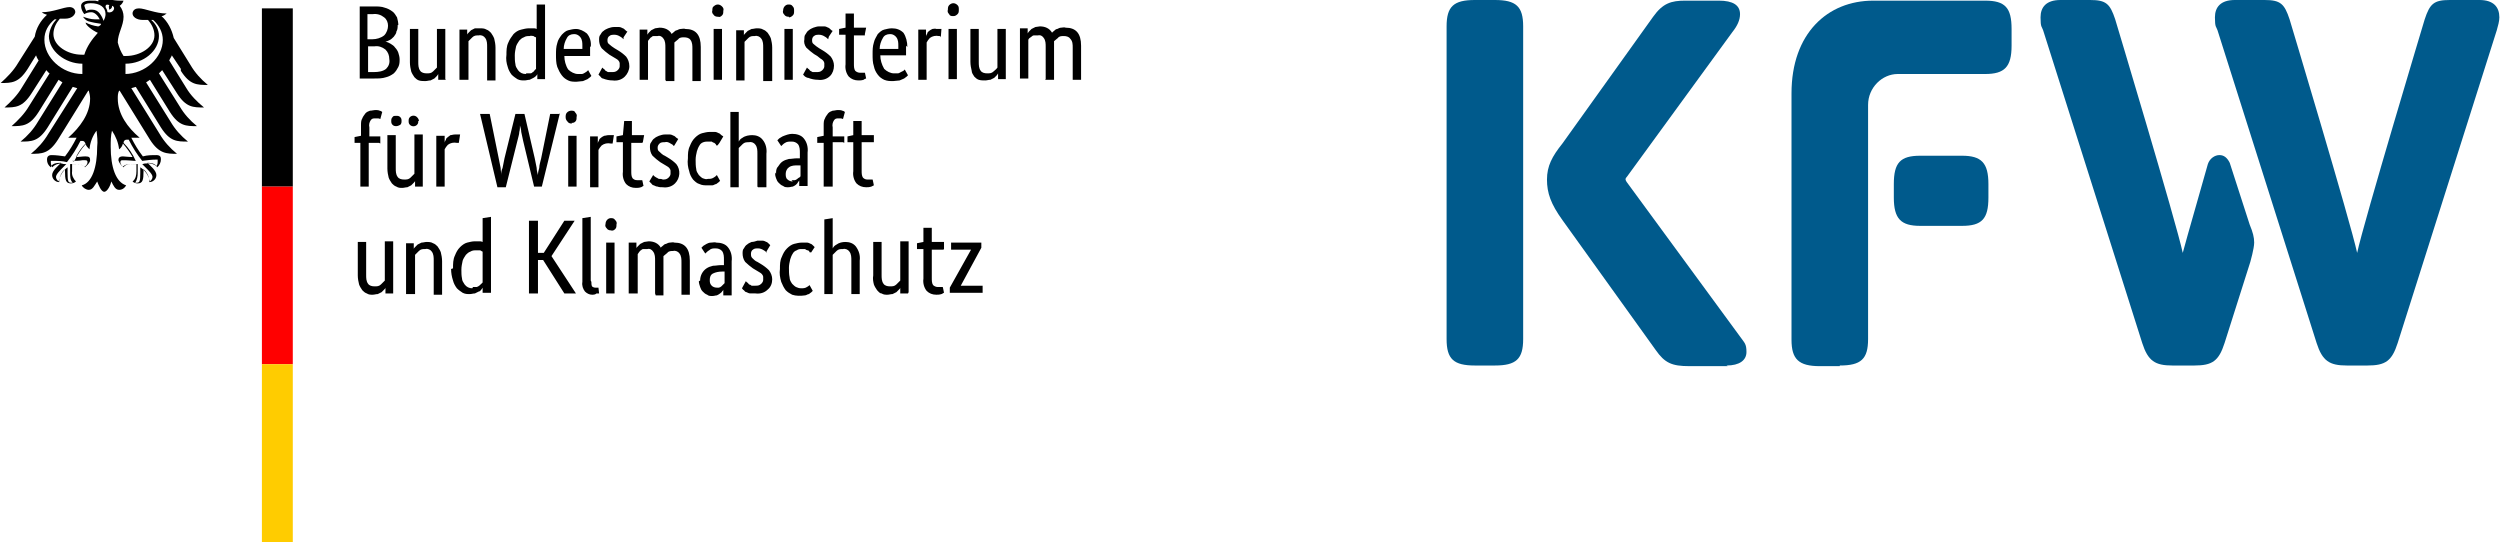
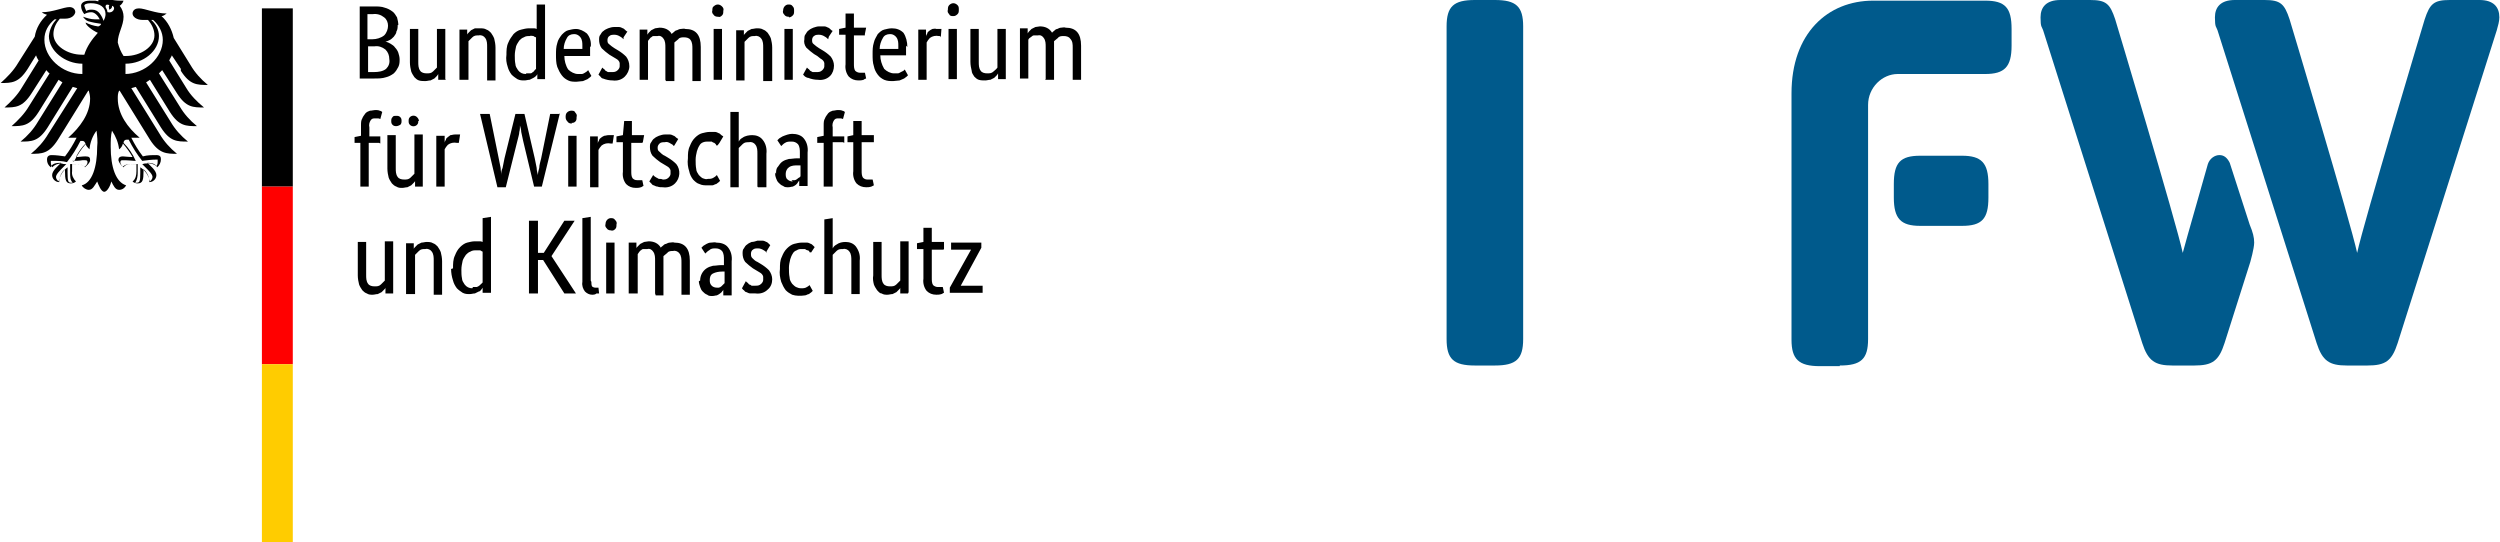
<svg xmlns="http://www.w3.org/2000/svg" id="Ebene_1" viewBox="0 0 388.5 84.3">
  <defs>
    <style>      .st0 {        fill: #fc0;      }      .st1 {        fill: #005a8c;      }      .st2 {        fill: red;      }    </style>
  </defs>
  <g id="Name">
    <path d="M61.8,3.9c0,.3,0,.7-.2,1,0,.3-.2.5-.4.8-.2.2-.4.4-.6.5-.2.1-.4.2-.7.3h0c.3,0,.6.2.8.3.3.2.5.3.7.6.2.2.4.5.5.8.1.3.2.7.2,1,0,.4,0,.8-.2,1.2-.2.4-.4.7-.7,1-.4.3-.8.5-1.2.6-.6.2-1.2.2-1.8.2h-2.3V1h2.2c.6,0,1.2,0,1.7.2.4.1.8.3,1.2.6.3.2.5.6.7.9.1.4.2.8.2,1.2ZM60.3,4c0-.5-.2-1-.6-1.3-.5-.4-1.1-.6-1.8-.5h-.8v3.9h.8c.6,0,1.3-.2,1.8-.6.4-.4.6-1,.6-1.5ZM60.5,9.2c0-.6-.2-1.1-.6-1.5-.5-.4-1.1-.6-1.7-.5h-1v4h.9c.7,0,1.4-.1,1.9-.5.4-.4.6-.9.5-1.5h0ZM69.3,12.4h-1.2v-.9h0c0,0-.1.2-.2.3-.1.1-.3.3-.4.4-.2.1-.4.2-.6.3-.3,0-.5.1-.8.1-.3,0-.7,0-1-.1-.3-.1-.5-.3-.7-.5-.2-.3-.4-.6-.5-.9-.1-.4-.2-.9-.2-1.4v-5.2h1.3v5.1c0,.5,0,1,.3,1.4.2.3.6.4,1,.4.4,0,.7,0,1-.3.2-.2.4-.4.6-.6v-6h1.3v7.8ZM75.7,12.4v-5.1c0-.5,0-1-.3-1.4-.2-.3-.6-.5-1-.4-.4,0-.7,0-1,.3-.2.2-.4.4-.6.6v6h-1.4v-7.8h1.2v.8h0c0-.1.1-.2.2-.3.1-.1.3-.3.4-.4.2-.1.4-.2.6-.3.3,0,.6,0,.8,0,.3,0,.7,0,1,.2.3.1.5.3.7.5.2.3.4.6.5.9.1.4.2.9.2,1.4v5.1h-1.3ZM78.7,8.6c0-.7,0-1.4.3-2,.2-.5.5-.9.8-1.3.3-.3.7-.6,1.2-.7.4-.1.8-.2,1.2-.2.2,0,.4,0,.7,0,.2,0,.3,0,.5.1V.7h1.3c0-.1,0,11.6,0,11.6h-1.2v-.8h0c0,0,0,.1-.2.3-.1.1-.2.2-.4.3-.2.1-.4.2-.6.3-.3,0-.5.1-.8.1-.4,0-.7,0-1.1-.2-.3-.2-.6-.4-.9-.7-.3-.4-.5-.8-.6-1.2-.2-.6-.3-1.2-.2-1.9h0ZM81.8,11.4c.2,0,.4,0,.6,0,.2,0,.3-.1.4-.2.1,0,.2-.2.3-.3,0,0,.1-.1.2-.2v-4.9c-.1,0-.3-.1-.4-.2-.2,0-.4-.1-.6,0-.3,0-.6,0-.9.2-.3.1-.5.3-.7.5-.2.3-.4.6-.5.9-.1.5-.2.9-.2,1.4,0,.5,0,.9.1,1.4,0,.3.2.6.4.9.3.4.7.6,1.2.6ZM91.7,7.2c0,.3,0,.6,0,.9,0,.2,0,.4,0,.6h-4c0,.7.2,1.5.6,2.1.4.4,1,.7,1.5.7.2,0,.4,0,.6,0,.2,0,.3-.1.5-.2l.3-.2.2-.2.5.9-.2.2c-.1.1-.3.2-.4.3-.2.1-.5.2-.7.3-.3,0-.7.1-1,.1-.5,0-.9,0-1.3-.2-.4-.2-.7-.4-1-.8-.3-.4-.5-.8-.7-1.3-.2-.6-.2-1.3-.2-1.9,0-.6,0-1.2.2-1.8.1-.5.4-.9.7-1.3.3-.3.6-.6,1-.7.4-.1.8-.2,1.2-.2.6,0,1.2.3,1.7.7.5.6.7,1.3.6,2.1ZM89.2,5.3c-.5,0-.9.2-1.1.6-.3.5-.5,1.1-.5,1.7h2.9c0,0,0-.2,0-.2v-.3c0-.4,0-.9-.3-1.3-.2-.3-.6-.5-.9-.5ZM96.9,6.1c-.1-.1-.3-.3-.5-.4-.3-.2-.6-.3-.9-.3-.3,0-.6,0-.8.2-.2.1-.3.4-.3.6,0,.3,0,.5.3.7.2.2.5.4.8.6l.5.3c.5.3.9.6,1.3,1,.3.4.5.9.5,1.5,0,.6-.3,1.2-.7,1.6-.5.5-1.2.7-1.9.6-.5,0-1-.1-1.5-.3-.2,0-.3-.2-.4-.3l-.3-.3.6-1.1.2.2c.1,0,.2.2.3.3.1,0,.3.2.4.2.2,0,.4,0,.6,0,.3,0,.6,0,.9-.3.2-.2.3-.4.3-.6,0-.2,0-.3,0-.5,0-.1-.1-.3-.2-.4-.1-.1-.2-.2-.4-.3l-.5-.3-.5-.3c-.4-.3-.8-.6-1.2-1-.3-.4-.4-.9-.4-1.3,0-.3,0-.6.2-.8.1-.2.3-.5.5-.6.2-.2.5-.3.7-.4.3-.1.6-.2.9-.2.3,0,.5,0,.8,0,.2,0,.4.1.6.2.1,0,.3.2.4.3,0,0,.2.2.3.2l-.6.9ZM103.4,12.4v-5c0-.5,0-1-.3-1.4-.2-.3-.5-.5-.9-.4-.2,0-.4,0-.6,0-.2,0-.3.1-.4.2-.1,0-.2.2-.3.3,0,0-.2.2-.2.3v6h-1.3v-7.8h1.2v.8h0c0,0,.1-.2.2-.3.1-.1.3-.3.4-.4.2-.1.4-.2.6-.3.2,0,.5-.1.7-.1.8,0,1.5.3,1.9,1,0-.1.2-.2.3-.3.1-.1.3-.3.5-.3.2-.1.4-.2.6-.2.2,0,.5-.1.7,0,1.6,0,2.4.9,2.4,2.8v5.3h-1.3v-5c0-.5,0-1-.3-1.4-.2-.3-.6-.4-1-.4-.3,0-.7,0-.9.3-.2.2-.4.3-.6.5v6h-1.3ZM112.2,12.4h-1.3v-7.9h1.3v7.9ZM111.6,2.6c-.2,0-.5,0-.7-.3-.2-.2-.3-.4-.2-.7,0-.2,0-.5.2-.6.4-.4.9-.4,1.3,0,.2.2.3.4.2.7,0,.3,0,.5-.2.7-.2.2-.4.3-.6.2h0ZM118.6,12.4v-5c0-.5,0-1-.3-1.4-.2-.3-.6-.5-1-.4-.4,0-.7,0-1,.3-.2.2-.4.4-.6.6v6h-1.3v-7.8h1.2v.8h0c0-.1.1-.2.2-.3.1-.1.3-.3.4-.4.2-.1.4-.2.6-.3.3,0,.5-.1.8-.1.3,0,.7,0,1,.2.3.1.5.3.7.5.2.3.4.6.5.9.1.4.2.9.2,1.4v5.2h-1.4ZM123.2,12.4h-1.3v-7.9h1.3v7.9ZM122.6,2.6c-.2,0-.5,0-.7-.3-.2-.2-.3-.4-.2-.7,0-.5.4-.9.8-.9.3,0,.5,0,.7.3.2.2.2.4.2.7,0,.3,0,.5-.2.7-.2.2-.4.3-.6.3h0ZM128.7,6.1c-.1-.1-.3-.3-.5-.4-.3-.2-.6-.3-.9-.3-.3,0-.6,0-.8.2-.2.1-.3.4-.3.6,0,.3,0,.5.3.7.2.2.5.4.8.6l.5.3c.5.3.9.6,1.3,1,.3.4.5.9.5,1.4,0,.6-.2,1.2-.6,1.6-.5.5-1.2.7-1.9.6-.5,0-1-.1-1.5-.3-.2,0-.3-.1-.5-.2l-.3-.3.6-1.1.2.2c.1,0,.2.2.3.3.1,0,.3.2.4.2.2,0,.4,0,.6,0,.3,0,.6,0,.9-.3.2-.2.3-.4.3-.6,0-.2,0-.3,0-.5,0-.1-.1-.3-.2-.4-.1-.1-.2-.2-.4-.3l-.5-.4-.5-.3c-.4-.3-.8-.6-1.2-1-.3-.4-.4-.9-.3-1.3,0-.3,0-.6.2-.8.1-.2.3-.5.5-.6.2-.2.5-.3.7-.4.3-.1.6-.2.9-.2.3,0,.5,0,.8,0,.2,0,.4.1.6.2.1,0,.3.2.4.3,0,0,.2.2.3.2l-.6.9ZM134.4,5.5h-1.7v4.4c0,.4,0,.8.2,1.1.2.2.5.3.7.3.2,0,.3,0,.5,0h.3c0-.1.2.9.2.9-.1,0-.3.1-.4.2-.3.1-.6.1-.8.1-.6,0-1.1-.2-1.5-.6-.4-.5-.6-1.2-.5-1.9v-4.6h-1v-.9l1-.2v-2.2h1.3v2.2h1.9l-.2,1ZM140.8,7.1v.9c0,.2,0,.4,0,.6h-4c0,.7.2,1.4.6,2.1.4.4,1,.7,1.5.7.2,0,.4,0,.6,0,.2,0,.3-.1.5-.2l.4-.2.2-.2.5.9-.2.2c-.1.1-.3.2-.4.3-.2.1-.5.2-.7.3-.3,0-.7.1-1,.1-.5,0-.9,0-1.4-.2-.4-.2-.7-.4-1-.8-.3-.4-.5-.8-.6-1.3-.2-.6-.2-1.2-.2-1.9,0-.6,0-1.2.2-1.8.1-.5.4-.9.6-1.3.3-.3.6-.6,1-.7.4-.1.8-.2,1.2-.2.7,0,1.3.2,1.8.7.4.6.6,1.4.6,2.2h0ZM138.3,5.3c-.5,0-.9.2-1.1.6-.3.5-.5,1.1-.5,1.7h2.9v-.5c0-.4,0-.9-.3-1.3-.2-.3-.6-.5-.9-.5h0ZM146.1,5.6c0,0-.1,0-.2,0-.5-.1-1,0-1.4.3-.2.2-.4.5-.5.7v5.8h-1.3v-7.8h1.2v1.1h0c0-.2.1-.3.2-.5,0-.2.2-.3.3-.4.1-.1.3-.2.5-.3.2,0,.4-.1.6,0,.2,0,.3,0,.5,0h.3c0,0-.1,1.3-.1,1.3ZM148.7,12.3h-1.3v-7.8h1.3v7.8ZM148.1,2.5c-.2,0-.5,0-.6-.3-.2-.2-.3-.4-.2-.7,0-.2,0-.5.2-.7.4-.4.9-.4,1.3,0,.2.2.2.4.2.7,0,.3,0,.5-.2.7-.2.2-.4.3-.6.3h0ZM156.3,12.3h-1.2v-.9h0c0,0-.1.2-.2.3-.1.1-.3.3-.4.4-.2.1-.4.2-.6.3-.3,0-.5.1-.8.1-.3,0-.7,0-1-.1-.3-.1-.5-.3-.7-.5-.2-.3-.4-.6-.4-.9-.1-.4-.2-.9-.2-1.4v-5.1h1.3v5.1c0,.5,0,1,.3,1.4.2.3.6.4,1,.4.4,0,.7,0,1-.3.2-.2.4-.3.6-.6v-6h1.3v7.8ZM162.5,12.3v-5c0-.5,0-1-.3-1.4-.2-.3-.5-.5-.9-.4-.2,0-.4,0-.6,0-.2,0-.3.1-.4.2-.1,0-.2.2-.3.2,0,0-.2.2-.2.3v6h-1.3v-7.8h1.2v.8h0c0,0,.1-.2.2-.3.1-.1.3-.3.4-.4.2-.1.4-.2.6-.3.2,0,.5-.1.7-.1.8,0,1.5.3,1.9,1,0-.1.2-.2.3-.3.1-.1.3-.3.5-.3.2-.1.4-.2.6-.2.2,0,.5-.1.7,0,1.6,0,2.4.9,2.4,2.8v5.3h-1.3v-5c0-.5,0-1-.4-1.4-.2-.3-.6-.4-1-.4-.3,0-.7,0-.9.3-.2.2-.4.3-.6.5,0,.1,0,.3,0,.4,0,.1,0,.3,0,.4v5.2h-1.4ZM58.9,22.2h-1.6v6.8h-1.3v-6.8h-.9v-.9l1-.2v-1.6c0-.4,0-.8.2-1.1.1-.3.3-.5.5-.8.2-.2.4-.3.7-.4.3,0,.6-.1.8-.1.2,0,.5,0,.7.1.1,0,.3.1.4.2l-.3,1.1c0,0-.2-.1-.3-.1-.1,0-.3,0-.5,0-.3,0-.5,0-.7.3-.2.3-.3.7-.2,1.1v1.4h1.7v1.1ZM65.7,29h-1.2v-.9h0c0,.1-.1.2-.2.3-.1.1-.3.3-.4.4-.2.1-.4.2-.6.3-.3,0-.5.1-.8.1-.3,0-.6,0-.9-.2-.3-.1-.5-.3-.7-.5-.2-.3-.4-.6-.5-.9-.1-.4-.2-.9-.2-1.4v-5.2h1.3v5.1c0,.5,0,1,.3,1.4.2.3.6.4,1,.4.4,0,.7,0,1-.3.2-.2.4-.4.6-.6v-6.1h1.3v7.9ZM62.4,18.8c0,.2,0,.4-.2.6-.2.1-.4.2-.6.2-.2,0-.4,0-.6-.2-.2-.2-.2-.4-.2-.6,0-.2,0-.4.2-.6.1-.2.3-.2.6-.2.2,0,.4,0,.6.2.2.2.2.4.2.6ZM65,18.8c0,.2,0,.4-.2.6-.3.3-.8.3-1.1,0-.2-.2-.2-.4-.2-.6,0-.2,0-.4.2-.6.3-.3.8-.3,1.1,0,0,0,0,0,0,0,.2.2.3.4.3.6h0ZM71.2,22.2c0,0-.1,0-.2,0-.5-.1-1,0-1.4.3-.2.2-.4.5-.5.7v5.8h-1.3v-7.9h1.3v1.1h0c0-.2.1-.3.2-.5,0-.2.2-.3.3-.4.1-.1.3-.2.4-.3.2,0,.4-.1.7-.1.2,0,.3,0,.5,0h.3c0,0-.2,1.3-.2,1.3ZM87,17.6l-2.8,11.4h-1.2l-1.7-7.1c-.1-.5-.2-1-.3-1.4,0-.3-.1-.7-.2-1h0c0,.3,0,.7-.1,1,0,.4-.2.9-.3,1.4l-1.8,7.2h-1.3l-2.7-11.4h1.5l1.4,6.9c.1.5.2,1,.3,1.5,0,.4.1.7.1,1.1h0c0-.4,0-.7.2-1.1l.3-1.5,1.7-6.9h1.4l1.6,6.9c.1.5.2,1,.3,1.5,0,.4.1.7.2,1.1h0c0-.4.1-.8.2-1.1,0-.5.2-1,.3-1.5l1.4-6.9h1.4ZM89.6,29h-1.3v-7.9h1.3v7.9ZM88.9,19.2c-.2,0-.5,0-.7-.3-.2-.2-.3-.4-.3-.7,0-.2,0-.5.2-.7.2-.2.4-.3.7-.3.2,0,.5,0,.6.3.2.2.3.4.2.7,0,.3,0,.5-.2.7-.2.2-.4.2-.6.2h0ZM95.1,22.3c0,0-.1,0-.2,0-.5-.1-1,0-1.4.3-.2.2-.4.5-.5.7v5.8h-1.3v-7.9h1.2v1.1h0c0-.2.1-.3.2-.5,0-.2.2-.3.3-.4.1-.1.3-.2.5-.3.2,0,.4-.1.7-.1.2,0,.3,0,.5,0h.3c0,0-.2,1.3-.2,1.3ZM99.8,22.2h-1.7v4.4c0,.4,0,.8.2,1.1.2.2.4.3.7.3.2,0,.3,0,.5,0h.3c0-.1.2.9.2.9-.1,0-.3.2-.4.2-.3.1-.6.1-.8.1-.6,0-1.1-.2-1.5-.6-.4-.5-.6-1.2-.5-1.9v-4.6h-1v-.9l1-.2.2-2.2h1.2v2.2h1.9l-.2,1.1ZM104.7,22.7c-.1-.2-.3-.3-.5-.4-.3-.2-.6-.3-.9-.2-.3,0-.6,0-.8.2-.2.2-.3.4-.3.6,0,.3,0,.5.3.7.2.2.5.5.8.6l.5.3c.5.3.9.6,1.3,1,.7.9.6,2.2-.2,3-.5.5-1.2.7-1.9.6-.3,0-.6,0-.8-.1-.2,0-.4-.1-.6-.2-.2,0-.3-.2-.4-.3-.1-.1-.2-.2-.3-.3l.6-1,.2.2.3.2c.1,0,.3.2.4.2.2,0,.4,0,.6.1.3,0,.6,0,.9-.3.2-.2.3-.4.3-.6,0-.2,0-.3,0-.5,0-.1-.1-.3-.2-.4-.1-.1-.2-.2-.4-.3l-.5-.3-.5-.3c-.4-.3-.8-.6-1.2-1-.3-.4-.4-.9-.4-1.3,0-.3,0-.6.2-.8.1-.2.3-.5.5-.6.2-.2.5-.3.7-.4.3-.1.6-.2.9-.2.3,0,.5,0,.8,0,.2,0,.4.1.6.2.1,0,.3.2.4.3l.3.2-.6,1ZM111.5,22.6h-.2c0-.2-.2-.3-.3-.4-.1,0-.3-.1-.4-.2-.2,0-.4,0-.5,0-.3,0-.5,0-.8.1-.3.1-.5.3-.6.5-.2.3-.3.6-.4.9-.1.4-.2.9-.2,1.3,0,.5,0,1,.1,1.5,0,.3.2.6.4.9.2.2.4.4.6.5.3.1.5.2.8.1.3,0,.6,0,.9-.2.2-.1.3-.2.5-.4l.5.9-.2.2c-.1.1-.3.2-.4.3-.2,0-.4.2-.6.2-.3,0-.5,0-.8,0-.4,0-.8,0-1.2-.2-.4-.1-.7-.4-1-.7-.3-.4-.5-.8-.6-1.3-.2-.6-.3-1.3-.2-2,0-.7,0-1.3.3-1.9.2-.5.4-.9.8-1.3.3-.3.7-.6,1.1-.7.4-.1.8-.2,1.2-.2.3,0,.5,0,.8,0,.2,0,.4.1.6.2.1,0,.3.2.4.3l.3.2-.6,1ZM117.7,29v-5.1c0-.5,0-1-.3-1.4-.2-.3-.6-.5-1-.4-.4,0-.7,0-1,.3-.2.2-.4.4-.6.6v6.1h-1.3v-11.7h1.3c0-.1,0,4.6,0,4.6h0c0,0,.1-.2.2-.3.1-.1.2-.2.4-.3.4-.3,1-.4,1.5-.4.6,0,1.2.2,1.6.7.5.6.7,1.4.6,2.2v5.2h-1.3ZM120.6,27c0-.4,0-.8.3-1.1.2-.3.4-.6.7-.8.3-.2.6-.3,1-.4.4,0,.8-.1,1.3-.1h.4v-.8c0-.5,0-1-.3-1.4-.3-.3-.6-.4-1-.4-.4,0-.7,0-1,.2-.2.1-.4.3-.6.5l-.6-.9c.1-.1.2-.2.3-.3.2-.1.3-.2.5-.3.5-.2,1-.4,1.5-.4.7,0,1.4.2,1.8.7.5.6.7,1.4.6,2.2v4.6c0,.2,0,.4,0,.6h-1.3v-.9h0c0,.1-.1.2-.2.3,0,.1-.2.3-.3.4-.1.1-.3.2-.5.3-.2,0-.4.1-.7.1-.3,0-.6,0-.8-.2-.3-.1-.5-.3-.7-.5-.2-.2-.3-.4-.4-.7-.1-.3-.2-.6-.1-.9h0ZM123,28c.2,0,.3,0,.5,0,.1,0,.3-.1.4-.2,0,0,.2-.2.3-.2l.2-.2v-1.7h-.4c-.5,0-1,0-1.4.3-.3.2-.5.6-.5,1,0,.3,0,.7.3.9.2.2.5.3.8.3ZM131,22.1h-1.6v6.9h-1.4v-6.8h-1v-.9l1-.2v-1.6c0-.4,0-.8.2-1.1.1-.3.3-.5.5-.8.2-.2.4-.3.7-.4.3,0,.5-.1.8-.1.2,0,.5,0,.7.1.1,0,.3.1.4.2l-.3,1.1c0,0-.2-.1-.3-.1-.1,0-.3,0-.4,0-.3,0-.5,0-.7.3-.2.3-.3.7-.2,1.1v1.4h1.8v1ZM135.7,22.1h-1.8v4.4c0,.4,0,.8.2,1.1.2.2.4.3.7.3.2,0,.3,0,.5,0h.3c0-.1.2.9.2.9l-.4.2c-.3.1-.6.1-.8.1-.6,0-1.1-.2-1.5-.6-.4-.5-.6-1.2-.5-1.9v-4.5h-.9v-.9l.9-.2v-2.2h1.3v2.2h1.9v1.1ZM61.1,45.6h-1.2v-.9h0c0,.1-.1.2-.2.3-.1.1-.3.3-.4.4-.2.1-.4.2-.6.3-.3,0-.5.1-.8.1-.3,0-.6,0-.9-.2-.3-.1-.5-.3-.7-.5-.2-.3-.4-.6-.5-.9-.1-.4-.2-.9-.2-1.4v-5.2h1.3v5.1c0,.5,0,1,.3,1.4.2.3.6.4,1,.4.4,0,.7,0,1-.3.2-.2.4-.4.6-.6v-6.1h1.3v7.9ZM67.4,45.6v-5.1c0-.5,0-1-.3-1.4-.2-.3-.6-.5-1-.4-.4,0-.7,0-1,.3-.2.2-.4.4-.6.6v6.1h-1.4v-7.9h1.2v.9h0c0-.1.1-.2.2-.3.1-.1.3-.3.4-.4.2-.1.4-.2.6-.3.3,0,.5-.1.8-.1.3,0,.7,0,1,.2.3.1.5.3.7.5.2.3.4.6.5.9.1.4.2.9.2,1.4v5.2h-1.3ZM70.4,41.7c0-.7,0-1.4.3-2,.2-.5.4-.9.8-1.3.3-.3.7-.6,1.1-.7.4-.1.8-.2,1.2-.2.2,0,.4,0,.7,0,.2,0,.3,0,.5.1v-3.7l1.3-.2v11.8h-1.3v-.8h0c0,0-.1.2-.2.3-.1.1-.2.3-.4.3-.2.1-.4.2-.6.3-.3,0-.5.1-.8.1-.4,0-.7,0-1.1-.2-.3-.2-.6-.4-.9-.7-.3-.4-.5-.8-.6-1.2-.2-.6-.3-1.2-.3-1.8h0ZM73.5,44.6c.2,0,.4,0,.6,0,.3-.1.5-.3.7-.5,0,0,.1-.1.2-.2v-4.8c-.1,0-.3-.2-.4-.2-.2,0-.4,0-.6,0-.3,0-.6,0-.9.2-.3.1-.5.3-.7.5-.2.3-.4.6-.5.9-.1.5-.2.9-.2,1.4,0,.5,0,.9.1,1.4,0,.3.2.6.4.9.3.4.7.6,1.2.6h0ZM85.7,39.8l3.8,5.8h-1.8l-3.3-5.2h-.8v5.2h-1.4v-11.3h1.4v5h.9l3.2-5h1.6l-3.6,5.5ZM91.9,43.8c0,.2,0,.5.1.7.1.1.3.2.5.2h.5c0,0,.1.9.1.9h-.4c-.2.2-.5.2-.7.2-.4,0-.8-.2-1.1-.5-.3-.4-.5-.9-.4-1.5v-9.9l1.3-.2v9.9ZM95.6,45.6h-1.4v-7.9h1.3v7.9ZM95,35.8c-.2,0-.5,0-.7-.3-.2-.2-.3-.4-.2-.7,0-.5.4-.9.8-.9.3,0,.5,0,.7.3.2.2.3.4.2.7,0,.3,0,.5-.2.7-.2.2-.4.3-.7.2h0ZM101.8,45.6v-5.1c0-.5,0-1-.3-1.4-.2-.3-.5-.5-.9-.4-.2,0-.4,0-.6,0-.2,0-.3.1-.4.2-.1,0-.2.2-.3.3l-.2.3v6.1h-1.4v-7.9h1.2v.9h0c0-.1.1-.2.2-.3.1-.1.3-.3.4-.4.2-.1.4-.2.6-.3.2,0,.5-.1.7-.1.8,0,1.5.3,1.9,1,0-.1.2-.2.3-.3.1-.1.3-.3.5-.3.2-.1.4-.2.6-.2.2,0,.5-.1.7,0,1.6,0,2.4.9,2.4,2.8v5.3h-1.3v-5c0-.5,0-1-.3-1.4-.2-.3-.6-.5-1-.4-.3,0-.7,0-.9.3-.2.2-.4.3-.6.5v6.1h-1.2ZM108.8,43.6c0-.8.4-1.5,1-1.9.3-.2.6-.3,1-.4.4,0,.8-.1,1.3-.1h.4v-.8c0-.5,0-1-.3-1.4-.3-.3-.6-.4-1-.4-.4,0-.7,0-1,.3-.2.1-.4.3-.6.5l-.6-.9c.1-.1.2-.2.3-.3.2-.1.3-.2.5-.3.2-.1.4-.2.7-.2.3,0,.6-.1.8,0,.7,0,1.4.2,1.8.7.5.6.7,1.4.6,2.2v4.6c0,.2,0,.4,0,.7h-1.3v-.9h0c0,.1-.1.2-.2.3,0,.1-.2.2-.3.3-.1.1-.3.2-.5.3-.2,0-.4.1-.7.1-.3,0-.6,0-.8-.2-.3-.1-.5-.3-.7-.5-.2-.2-.3-.4-.4-.7-.1-.3-.2-.6-.2-.9h0ZM111.2,44.7c.2,0,.3,0,.5,0,.1,0,.3-.1.4-.2,0,0,.2-.2.3-.3l.2-.2v-1.8h-.4c-.5,0-1,.1-1.4.3-.4.2-.5.6-.5,1,0,.3,0,.6.3.9.2.2.5.3.8.3h0ZM119.2,39.3c-.1-.1-.3-.3-.5-.4-.3-.2-.6-.3-.9-.3-.3,0-.6,0-.8.2-.2.1-.3.4-.3.6,0,.3,0,.5.2.7.2.2.5.5.8.6l.5.3c.5.3.9.6,1.3,1,.3.4.5.9.5,1.4,0,.6-.2,1.2-.7,1.6-.5.5-1.2.7-1.9.6-.3,0-.6,0-.8,0-.2,0-.4-.1-.6-.2-.2,0-.3-.2-.4-.3-.1,0-.2-.2-.3-.3l.6-1.1.2.2c.1,0,.2.2.3.3.1,0,.3.1.4.2.2,0,.4,0,.6,0,.3,0,.6,0,.9-.3.2-.2.3-.4.3-.6,0-.2,0-.3,0-.5,0-.1-.1-.3-.2-.4-.1-.1-.2-.2-.4-.3l-.5-.3-.5-.3c-.4-.3-.8-.6-1.2-1-.3-.4-.4-.9-.4-1.3,0-.3,0-.6.2-.8.1-.2.3-.5.5-.6.2-.2.5-.3.7-.4.3,0,.6-.1.9-.2.3,0,.5,0,.8,0,.2,0,.4.1.6.2.1,0,.3.2.4.3,0,0,.2.2.2.2l-.6,1ZM126,39.2h-.2c0-.2-.2-.3-.3-.3-.1,0-.3-.1-.4-.2-.2,0-.4,0-.5,0-.3,0-.5,0-.8.2-.3.1-.5.3-.6.5-.2.3-.3.6-.4.9-.1.4-.2.9-.2,1.3,0,.5,0,1,.1,1.5,0,.4.2.7.4,1,.2.2.4.4.6.5.2.1.5.2.8.2.3,0,.6,0,.9-.2.2-.1.3-.2.4-.3l.5.9-.2.2c-.1.1-.3.2-.4.3-.2,0-.4.2-.6.2-.7.1-1.4.1-2-.1-.4-.2-.7-.4-1-.7-.3-.4-.5-.8-.7-1.3-.2-.7-.3-1.3-.2-2,0-.7,0-1.3.3-1.9.2-.5.4-.9.8-1.3.3-.3.7-.6,1.1-.7.4-.1.8-.2,1.2-.2.3,0,.5,0,.8,0,.2,0,.4.1.6.2.1,0,.3.2.4.3,0,0,.2.2.2.2l-.6.9ZM132.3,45.6v-5.1c0-.5,0-1-.3-1.4-.2-.3-.6-.5-1-.4-.4,0-.7,0-1,.3-.2.2-.4.4-.6.6v6.1h-1.3v-11.6l1.3-.2v4.7h0c0,0,.1-.2.2-.3.1-.1.2-.2.4-.3.4-.3.9-.4,1.4-.4.6,0,1.2.2,1.6.7.5.7.7,1.4.6,2.2v5.2h-1.3ZM141.1,45.6h-1.2v-.9h0c0,.1-.1.2-.2.3-.1.1-.3.3-.4.4-.2.1-.4.2-.6.3-.3,0-.5.1-.8.1-.3,0-.6,0-.9-.2-.3,0-.5-.3-.7-.5-.2-.3-.4-.6-.5-.9-.1-.4-.2-.9-.1-1.4v-5.2h1.3v5.1c0,.5,0,1,.3,1.4.2.3.6.4,1,.4.4,0,.7,0,1-.3.2-.2.4-.4.6-.6v-6.1h1.3v7.9ZM146.6,38.8h-1.8v4.4c0,.4,0,.8.2,1.1.2.2.5.3.7.3.2,0,.3,0,.5,0h.3c0-.1.2.9.2.9-.1,0-.3.2-.4.2-.3.1-.6.1-.8.1-.6,0-1.1-.2-1.5-.6-.4-.5-.6-1.2-.5-1.9v-4.6h-1v-.9l1-.2v-2.2h1.3v2.2h1.9v1.1ZM152.5,38.5l-3.2,5.9h3.4v1.1h-5.1v-.8l3.3-5.9h-3.1v-1.1h4.7v.9Z" />
  </g>
  <g id="Adler-und-Saeulenelement">
    <path d="M19.5,11.5c0-.3,0-.7,0-1v-.6c2.8,0,5.2-2,5.2-4.3,0-1-.5-1.9-1.2-2.5h.3c.9.8,1.5,1.9,1.5,3.1,0,2.7-2.7,5.3-5.9,5.3M16.7,1.9c0-.3-.2-.6-.3-.8,0-.3.1-.5.6-.3-.2.2,0,.7,0,.7,0,0,.5-.2.4-.6.7.2.2,1.2-.6,1M16.1,3.3c-.1-.4-.3-.8-.6-1.2-.3-.4-.7-.6-1.2-.6-.3,0-.6,0-.9.2-.1-.2-.2-.5-.3-.8,0-.2.3-.4,1-.4,1.4,0,2.3.6,2.3,1.7,0,.3-.1.7-.3,1M19.7,21.7c.1,0,.2,0,.3,0,.6,1.2,1.3,2.3,2.1,3.3h0c.7-.1,1.5-.2,2.2-.2h0c0,0,.2,0,.2,0,0,0,0,.2,0,.3,0,.2,0,.5-.2.7-.4-.3-1-.5-1.5-.4-.2,0-.4,0-.6.1h-.1l.4.4c.7.7,1.2,1.2,1.2,1.6,0,.3-.2.5-.4.7-.2-.9-.7-1.7-1.5-2.2h0v.9c0,1.3-.1,1.5-.6,1.5h-.2c.3-.4.4-1,.4-1.5v-.6c0-.2,0-.5,0-.7h0c0-.1,0-.1,0-.1-.3,0-.6,0-.9,0-.5,0-1,0-1.4.4-.2-.2-.4-.4-.4-.7,0-.3.2-.3.4-.3h.4c.5,0,1.1.1,1.6.1h0c-.5-1.1-1.1-2-1.9-2.8,0-.3.2-.5.5-.5M11.2,25h0s0,0,0,0c.5,0,1.1,0,1.6-.1h.4c.2,0,.4,0,.4.3,0,.3-.2.5-.4.7-.4-.3-.9-.4-1.4-.4-.3,0-.6,0-.9,0h0c0,.3,0,.6,0,.8v.6c0,.5,0,1.1.4,1.5,0,0-.2,0-.2,0-.5,0-.6-.2-.6-1.5v-.9h0c-.7.5-1.2,1.3-1.4,2.2-.2-.2-.4-.4-.4-.7,0-.4.6-1,1.2-1.6l.4-.4h0s-.1,0-.1,0c-.2,0-.4,0-.6-.1-.6,0-1.1.2-1.5.6-.1-.2-.2-.5-.2-.7,0-.1,0-.2,0-.3,0,0,.2,0,.3,0h0c.7,0,1.5,0,2.2.2h0c.8-1,1.5-2.1,2.1-3.3.1,0,.2,0,.3,0,.3,0,.4.2.5.5-.7.8-1.3,1.7-1.8,2.7M6.9,6.1c0-1.2.6-2.3,1.6-3.1h.3c-.7.7-1.1,1.6-1.2,2.6,0,2.3,2.5,4.3,5.2,4.3v.6c0,.3,0,.7,0,1-3.2,0-5.9-2.6-5.9-5.3M28.1,11c1.4,2.2,2.5,2.2,4.2,2.2-1.1-.9-2-1.9-2.7-3.1l-2.6-4.2c-.3-1.3-.9-2.5-1.9-3.4.3,0,.5-.2.8-.4-1.7,0-3.4-.8-4.3-.8-.5,0-.9.2-1,.7,0,0,0,0,0,0,0,0,0,0,0,.1,0,.5.6,1,1.6,1,.3,0,.6,0,.8,0,.6.7,1,1.5,1,2.4,0,1.8-2.2,3.2-4.4,3.2h-.4c-.4-.6-.7-1.3-.9-2.1,0-1.4.9-2.6.9-4,0-.6-.2-1.2-.6-1.7.3-.2.5-.5.6-.8-.2,0-.4,0-.6,0-1,0-1.9-.3-2.7-.3s-.6.2-.6.3c0,0,0,0,0,.1-.2,0-.4-.1-.5-.1-.3,0-.5,0-.8,0-1,0-1.4.4-1.4.8,0,.5.2.9.5,1.3.3-.2.7-.3,1.1-.3.5,0,1,.5,1.3,1.1-.3,0-.5,0-.8,0-.6,0-1.2-.2-1.8-.4h0c.2.3.5.6.8.7.7.2,1.3.3,2,.4,0,.2-.2.3-.4.4h-.1c-.7-.1-1.3-.3-1.9-.6h0c0,.4,1,1.2,1.9,1.6-.9,1-1.7,2.1-2.1,3.4h-.4c-2.2,0-4.4-1.4-4.4-3.2,0-.9.4-1.7,1-2.4.3,0,.6,0,.8,0,1,0,1.5-.5,1.6-1,0-.5-.4-.8-.9-.8h0c-.9,0-2.6.8-4.3.8.2.2.5.3.8.4-1,.9-1.7,2.1-1.9,3.4l-2.6,4.1c-.7,1.2-1.7,2.2-2.7,3.1,1.7,0,2.8,0,4.2-2.2l1.3-2.1c.1.3.2.5.4.8l-2.6,4.2c-.7,1.2-1.7,2.2-2.7,3.1,1.7,0,2.8,0,4.2-2.2l2.3-3.6c.2.2.3.4.5.5l-3.2,5.1c-.7,1.2-1.7,2.2-2.7,3.1,1.7,0,2.8,0,4.2-2.2l3.1-5c.2.1.4.3.6.4l-3.8,6.1c-.7,1.2-1.6,2.2-2.7,3.1,1.7,0,2.8,0,4.2-2.2l3.9-6.3.7.2-4.5,7.1c-.7,1.2-1.7,2.3-2.7,3.1,1.7,0,2.8,0,4.2-2.2l4.7-7.6h.1c.1.4.2.8.2,1.2,0,2.4-1.6,4.5-3.4,6.1.2,0,.3,0,.5,0,.3,0,.5,0,.8,0-.5,1-1.1,2-1.8,2.9-.7-.1-1.4-.2-2.1-.2-.6,0-.7.4-.7.7,0,.5.2.9.6,1.2.1-.3.3-.7,1.5-.7h.1c-.4.4-1.4,1.2-1.4,1.9,0,.6.5,1.1,1.1,1.1,0-.1,0-.3,0-.4.1-.6.4-1.2.9-1.6,0,0,0,.2,0,.3,0,1.3.1,1.9.9,1.9.3,0,.6-.1.8-.3-.4-.4-.7-1-.6-1.6v-.6c0-.2,0-.4,0-.5.2,0,.4,0,.6,0,0,0,1.2,0,1.4.5.3-.3.8-.7.8-1.1s-.1-.6-.7-.6-.9.1-1.5.1c.4-.8.9-1.5,1.5-2.1,0,.3.3.6.6.9.1-1.1.5-2.1,1.1-2.9.1.8.2,1.7.1,2.5,0,3.2-.8,5.6-2.4,6,.2.4.7.7,1.1.7.6,0,.9-.7,1.3-1.3.2.5.6,1.6,1.1,1.6s1-1.1,1.1-1.6c.3.6.6,1.3,1.2,1.3.5,0,.9-.3,1.1-.7-1.6-.5-2.4-2.8-2.4-6,0-.9,0-1.7.2-2.5.6.9,1,1.9,1.1,2.9.3-.2.5-.5.6-.9.6.7,1.1,1.4,1.5,2.1-.6,0-1.3-.1-1.5-.1-.6,0-.7.3-.7.6.1.4.4.8.8,1.1.3-.6,1.4-.5,1.4-.5.2,0,.4,0,.6,0,0,.2,0,.4,0,.5v.6c0,.6-.1,1.2-.6,1.6.2.2.5.3.8.3.8,0,.9-.6.9-1.9,0,0,0-.2,0-.3.5.4.8,1,.9,1.6,0,.1,0,.3,0,.4.6,0,1.1-.5,1.1-1.1,0-.7-1-1.5-1.4-1.9h0c1.1,0,1.4.4,1.5.7.4-.3.6-.8.6-1.2,0-.3,0-.7-.7-.7-.7,0-1.4,0-2.1.2-.7-.9-1.3-1.9-1.8-2.9.3,0,.5,0,.8,0,.2,0,.4,0,.5,0-1.9-1.6-3.4-3.7-3.4-6.1,0-.4,0-.8.2-1.2h.1l4.7,7.6c1.4,2.2,2.6,2.2,4.2,2.2-1.1-.9-2-1.9-2.7-3.1l-4.4-7.1.7-.2,3.9,6.3c1.4,2.2,2.5,2.2,4.2,2.2-1.1-.9-2-1.9-2.7-3.1l-3.8-6.1.6-.4,3.1,5c1.4,2.2,2.5,2.2,4.2,2.2-1.1-.9-2-1.9-2.7-3.1l-3.2-5.1c.2-.2.4-.4.5-.5l2.3,3.6c1.4,2.2,2.5,2.2,4.2,2.2-1.1-.9-2.1-1.9-2.8-3.1l-2.6-4.2c.1-.3.3-.5.4-.8l1.4,2.1Z" />
    <path d="M45.5,29h-4.8V1.3h4.8v27.7Z" />
    <path class="st2" d="M45.5,56.6h-4.8v-27.6h4.8v27.6Z" />
    <path class="st0" d="M45.5,84.3h-4.8v-27.7h4.8v27.7Z" />
  </g>
  <g>
    <path class="st1" d="M232.3,56.8c3.3,0,4.4-1,4.4-4.1V4.1c0-3.1-1.1-4.1-4.4-4.1h-3.1c-3.3,0-4.4,1-4.4,4.1v48.6c0,3.1,1.1,4.1,4.4,4.1h3.1Z" />
    <path class="st1" d="M285.9,56.8c3.3,0,4.4-1,4.4-4.1V16.3c0-2.7,2.2-4.8,4.6-4.8h13.6c3,0,4.1-1.1,4.1-4.4v-2.6c0-3.3-1-4.4-4.1-4.4h-17.4c-7.1,0-12.7,5.1-12.7,14.4v38.3c0,3,1.1,4.1,4.4,4.1h3.1Z" />
    <path class="st1" d="M304.9,24.2c3,0,4.1,1.1,4.1,4.4v2.1c0,3.3-1,4.4-4.1,4.4h-6.5c-3,0-4.1-1.1-4.1-4.4v-2.1c0-3.3,1-4.4,4.1-4.4h6.5Z" />
    <path class="st1" d="M367.9,56.8c2.8,0,3.8-.7,4.7-3.5l15.4-48.6c.2-.7.4-1.4.4-2,0-1.6-.9-2.7-3.1-2.7h-4.6c-2.5,0-3.1.6-3.9,3,0,0-9.5,31.6-10.5,36.3-1-4.7-10.5-36.3-10.5-36.3-.8-2.4-1.4-3-3.9-3h-4.6c-2.2,0-3.1,1.1-3.1,2.7s.2,1.4.4,2l15.4,48.6c.9,2.8,2,3.5,4.7,3.5h3.4Z" />
    <path class="st1" d="M350.3,37.7c0-.8-.2-1.6-.7-2.8l-3.1-9.6c-.4-.8-.9-1.2-1.6-1.2-.7,0-1.5.5-1.8,1.4,0,.1-3.5,12.2-3.9,13.8-1-4.7-10.5-36.3-10.5-36.3-.8-2.4-1.4-3-3.9-3h-4.6c-2.2,0-3.1,1.1-3.1,2.7s.2,1.4.4,2l15.4,48.6c.9,2.8,2,3.5,4.7,3.5h3.4c2.8,0,3.8-.7,4.7-3.5l4-12.6s.6-2.1.6-3Z" />
-     <path class="st1" d="M268.3,56.8c2,0,3.1-.8,3.1-2.1s-.3-1.4-1-2.4l-17.6-24c-.2-.3-.3-.5,0-.8l16.4-22.5c.8-1,1.2-1.9,1.2-2.8,0-1.4-1.1-2.1-3.3-2.1h-5.2c-2.2,0-3.5.4-5,2.5l-14.1,19.7c-1.6,2-2.4,3.5-2.4,5.6s.6,3.8,2.4,6.3l14.5,20.2c1.4,2,2.5,2.5,5.2,2.5h6Z" />
  </g>
</svg>